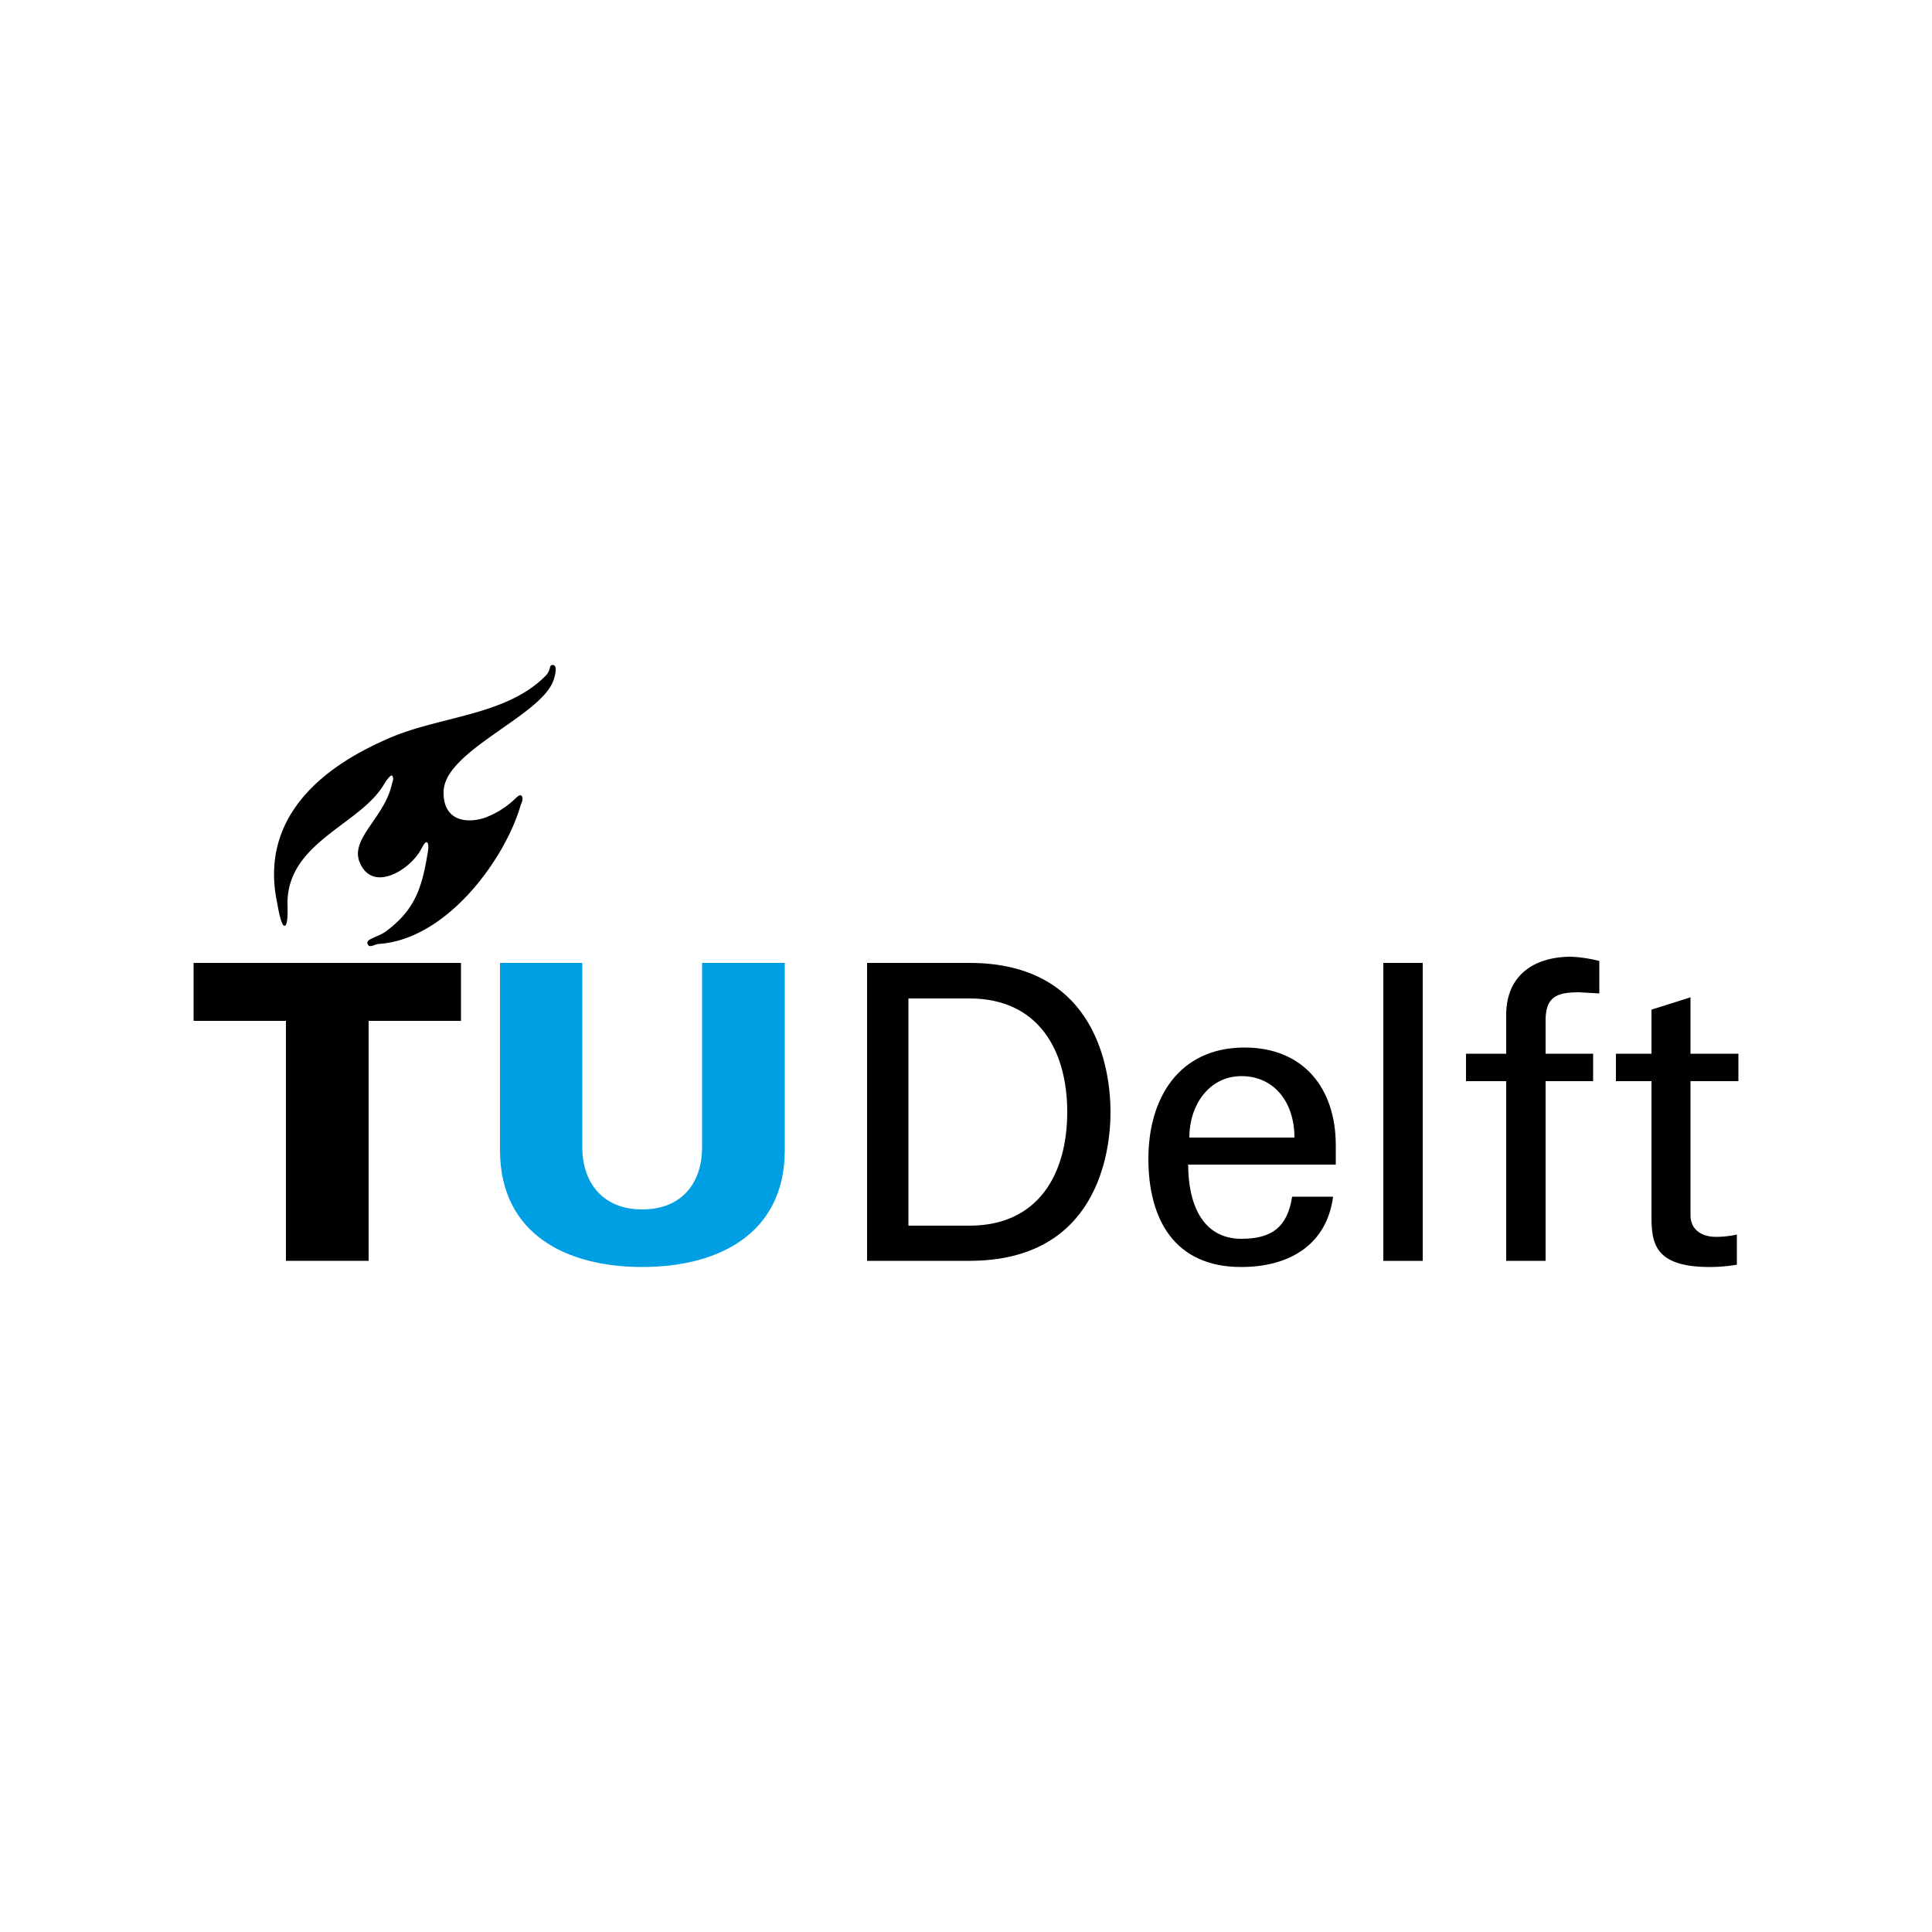
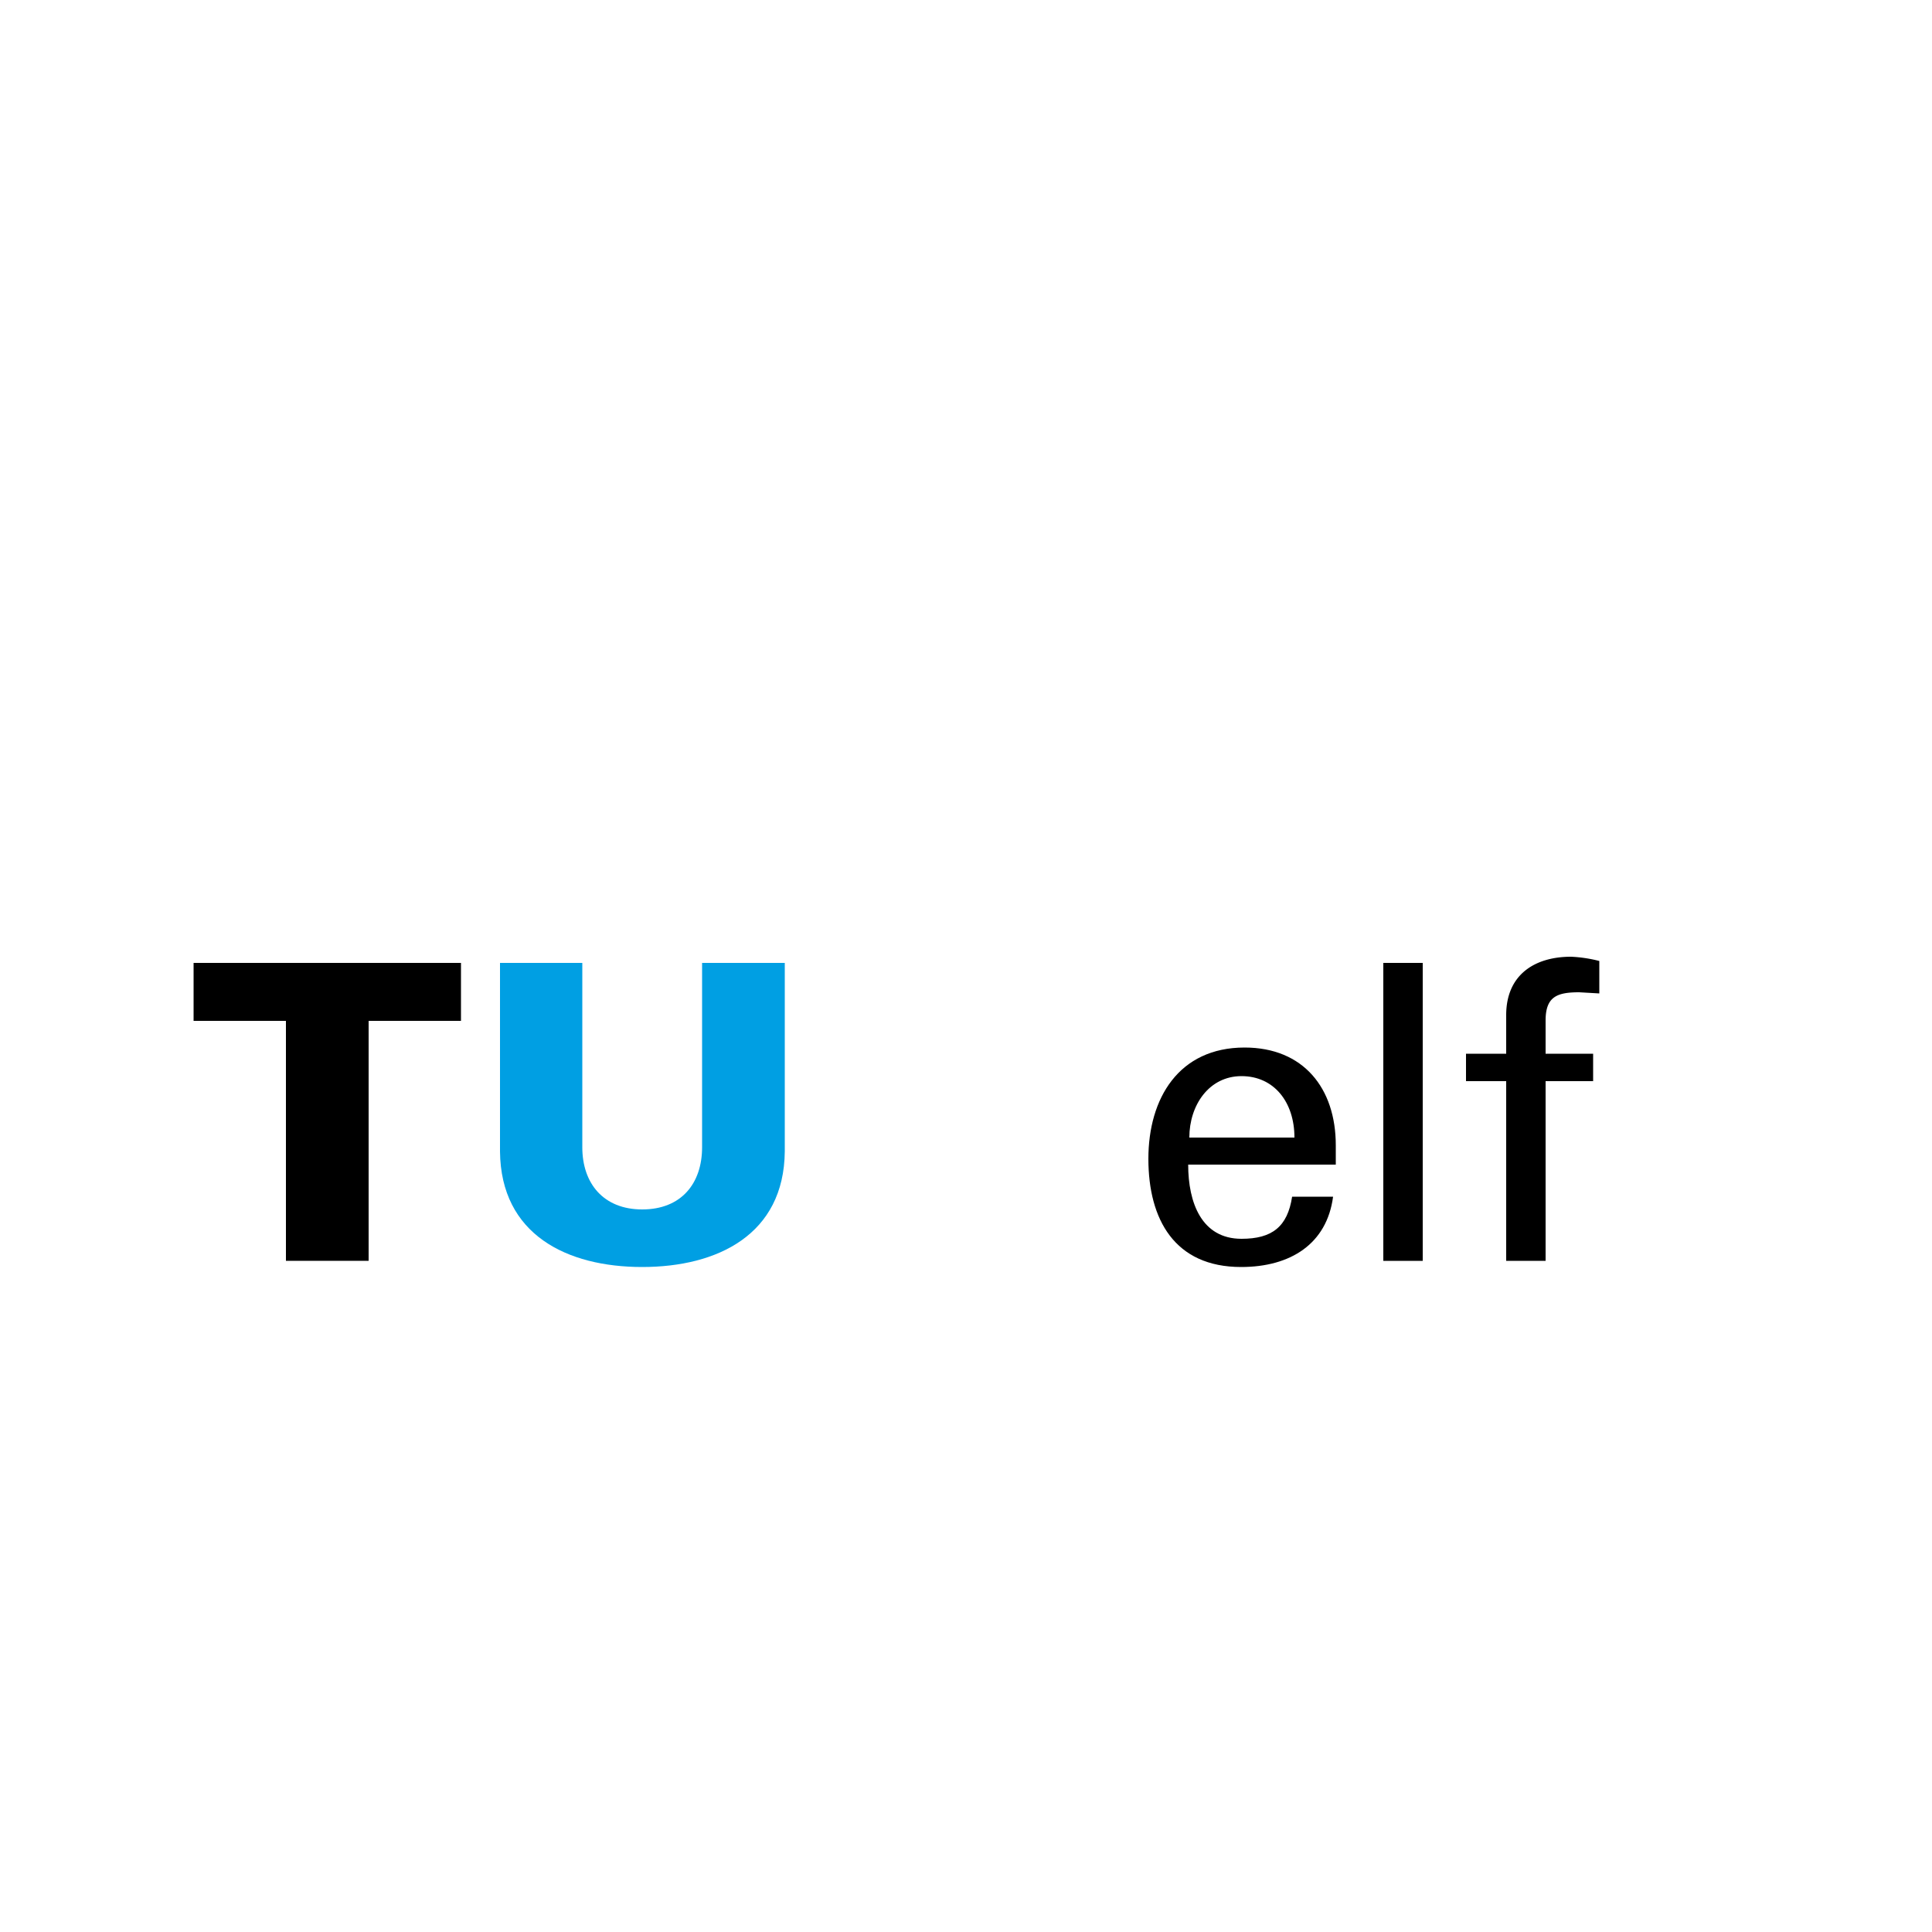
<svg xmlns="http://www.w3.org/2000/svg" viewBox="0 0 500 500">
  <path d="M166.2,313c10.1,0,15.5-6.7,15.5-16.1V249.2h21.4V298c-.2,21.5-17.4,29.9-36.9,29.9s-36.6-8.4-36.8-29.9V249.2h21.3v47.7C150.7,306.3,156.2,313,166.2,313Z" fill="#009fe3" />
  <polygon points="74 326.3 95.4 326.3 95.4 264.2 119.3 264.2 119.3 249.2 50.1 249.2 50.1 264.2 74 264.2 74 326.3" />
-   <path d="M125.3,211.7c-5.2,1.6-10.6.3-10.5-6.7,0-10.6,24.9-19.5,28.4-28.8.8-2.3.9-4.2-.2-4.1s-.2,1.2-1.9,2.9c-10.4,10.4-27.7,10.3-41,16.3-8.7,3.9-34.2,15.9-28.3,42.7.2,1.3,1,5.6,1.8,5.6s.9-2.6.8-5.7c-.1-15.9,18.7-20.4,24.9-30.8.7-1.2,2-3,2.3-2.2s.1,1-.2,2.1c-1.9,8.6-10.9,14.1-8.3,20.2,3.3,7.9,12.8,2,15.7-3.1.8-1.4,1.2-2.3,1.7-2.1s.4,1.7.1,3.2c-1.5,9.2-3.6,14.4-10.4,19.6-2.1,1.7-5.5,2.1-5.1,3.4s1.6.3,2.8.1c17.9-1.1,33-22.3,36.9-36.1.5-1,.6-1.9.1-2.3s-1.3.6-2.1,1.3A23.1,23.1,0,0,1,125.3,211.7Z" />
  <path d="M307.8,294.4c0-8.4,5.1-15.9,13.5-15.9s13.7,6.7,13.7,15.9Zm37.9,7v-5c0-14.8-8.4-25.3-23.6-25.3-17,0-24.9,13.1-24.9,28.8s6.8,28,24,28c12.8,0,22.2-6,23.8-18.2H334.4c-1.2,7.8-5.2,10.9-13.1,10.9-10.3,0-13.8-9.3-13.8-19.2Z" />
  <rect x="358" y="249.2" width="10.2" height="77.11" />
  <path d="M400,326.3V279.8h12.3v-7.1H400v-8.6c0-6.2,3-7.3,8.7-7.3l5.2.3v-8.4a35.8,35.8,0,0,0-7.3-1.1c-9.6,0-16.8,4.8-16.8,15.1v10H379.4v7.1h10.4v46.5Z" />
-   <path d="M418.2,272.7v7.1h9.2v34.1c0,7.2.1,14,15.1,14a41.4,41.4,0,0,0,7-.6v-7.8a25.5,25.5,0,0,1-5.4.6c-3.6,0-6.6-1.8-6.6-5.6V279.8h12.4v-7.1H437.5V258.1l-10.1,3.2v11.4Z" />
-   <path d="M224.4,326.3h26.5c33,0,36.5-27.9,36.5-38.5s-3.5-38.6-36.5-38.6H224.4Zm10.7-67.9h15.8c17.9,0,25.3,13.5,25.3,29.4s-7.4,29.4-25.3,29.4H235.1Z" />
</svg>